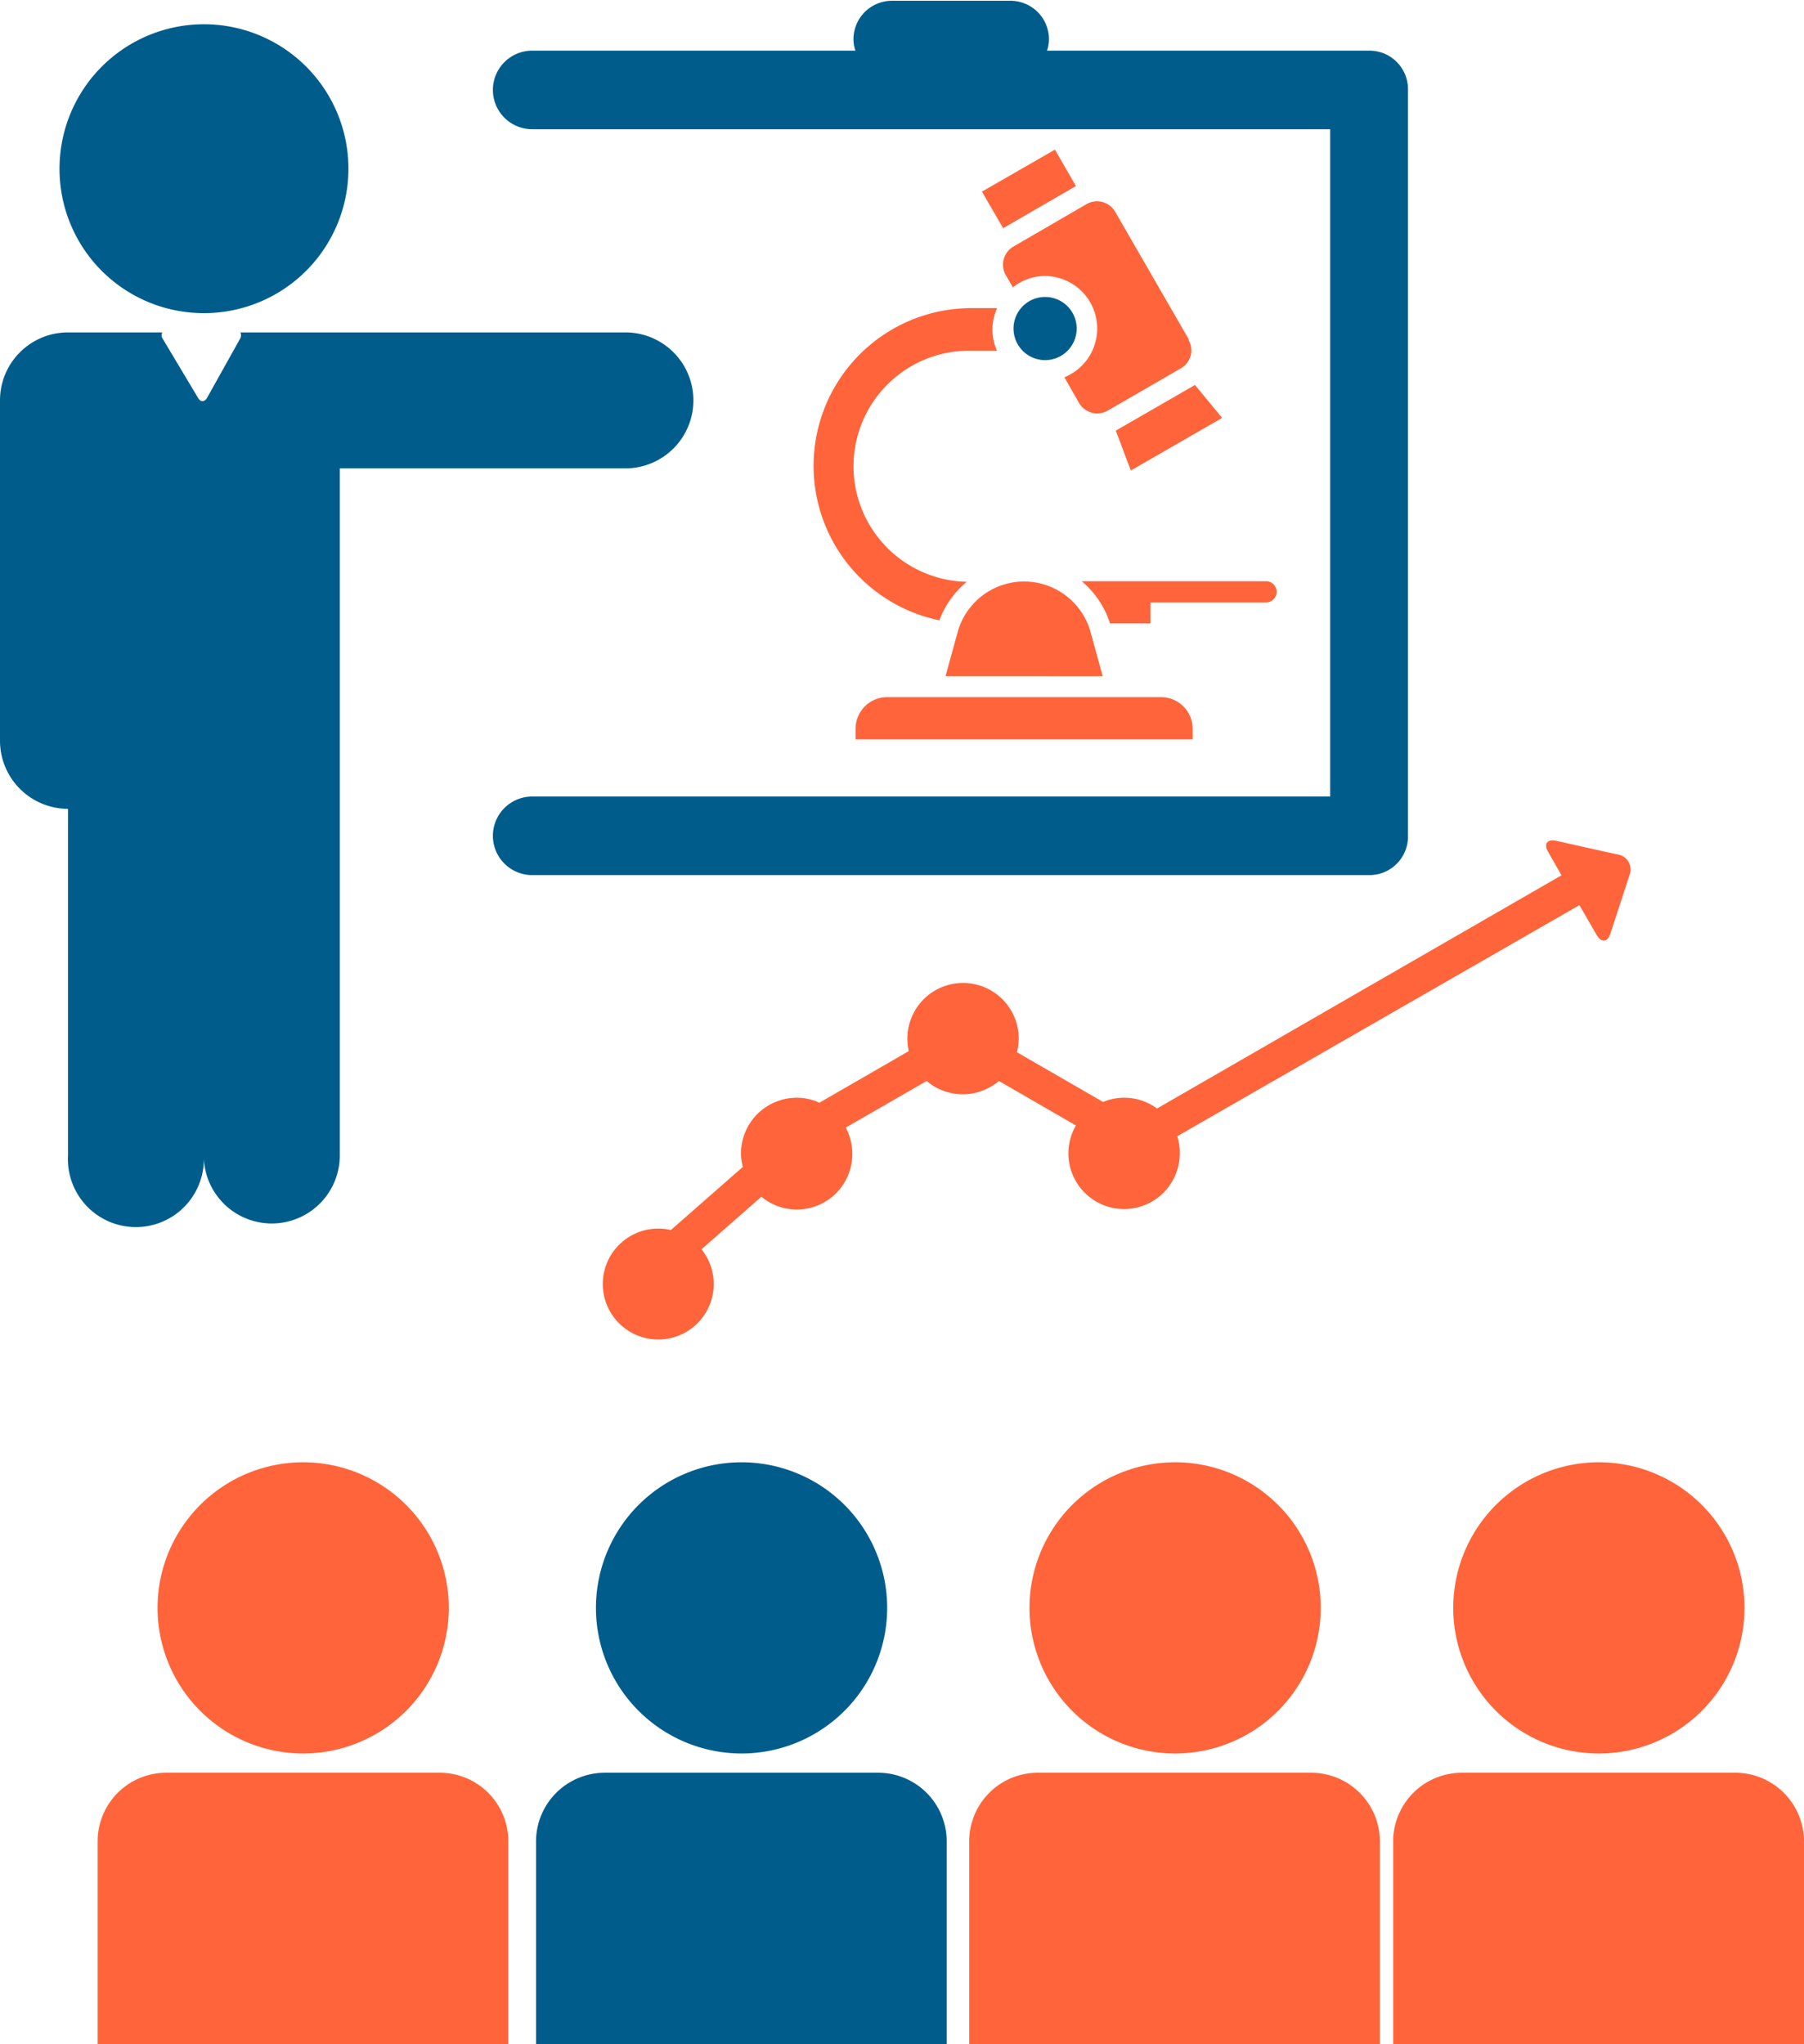
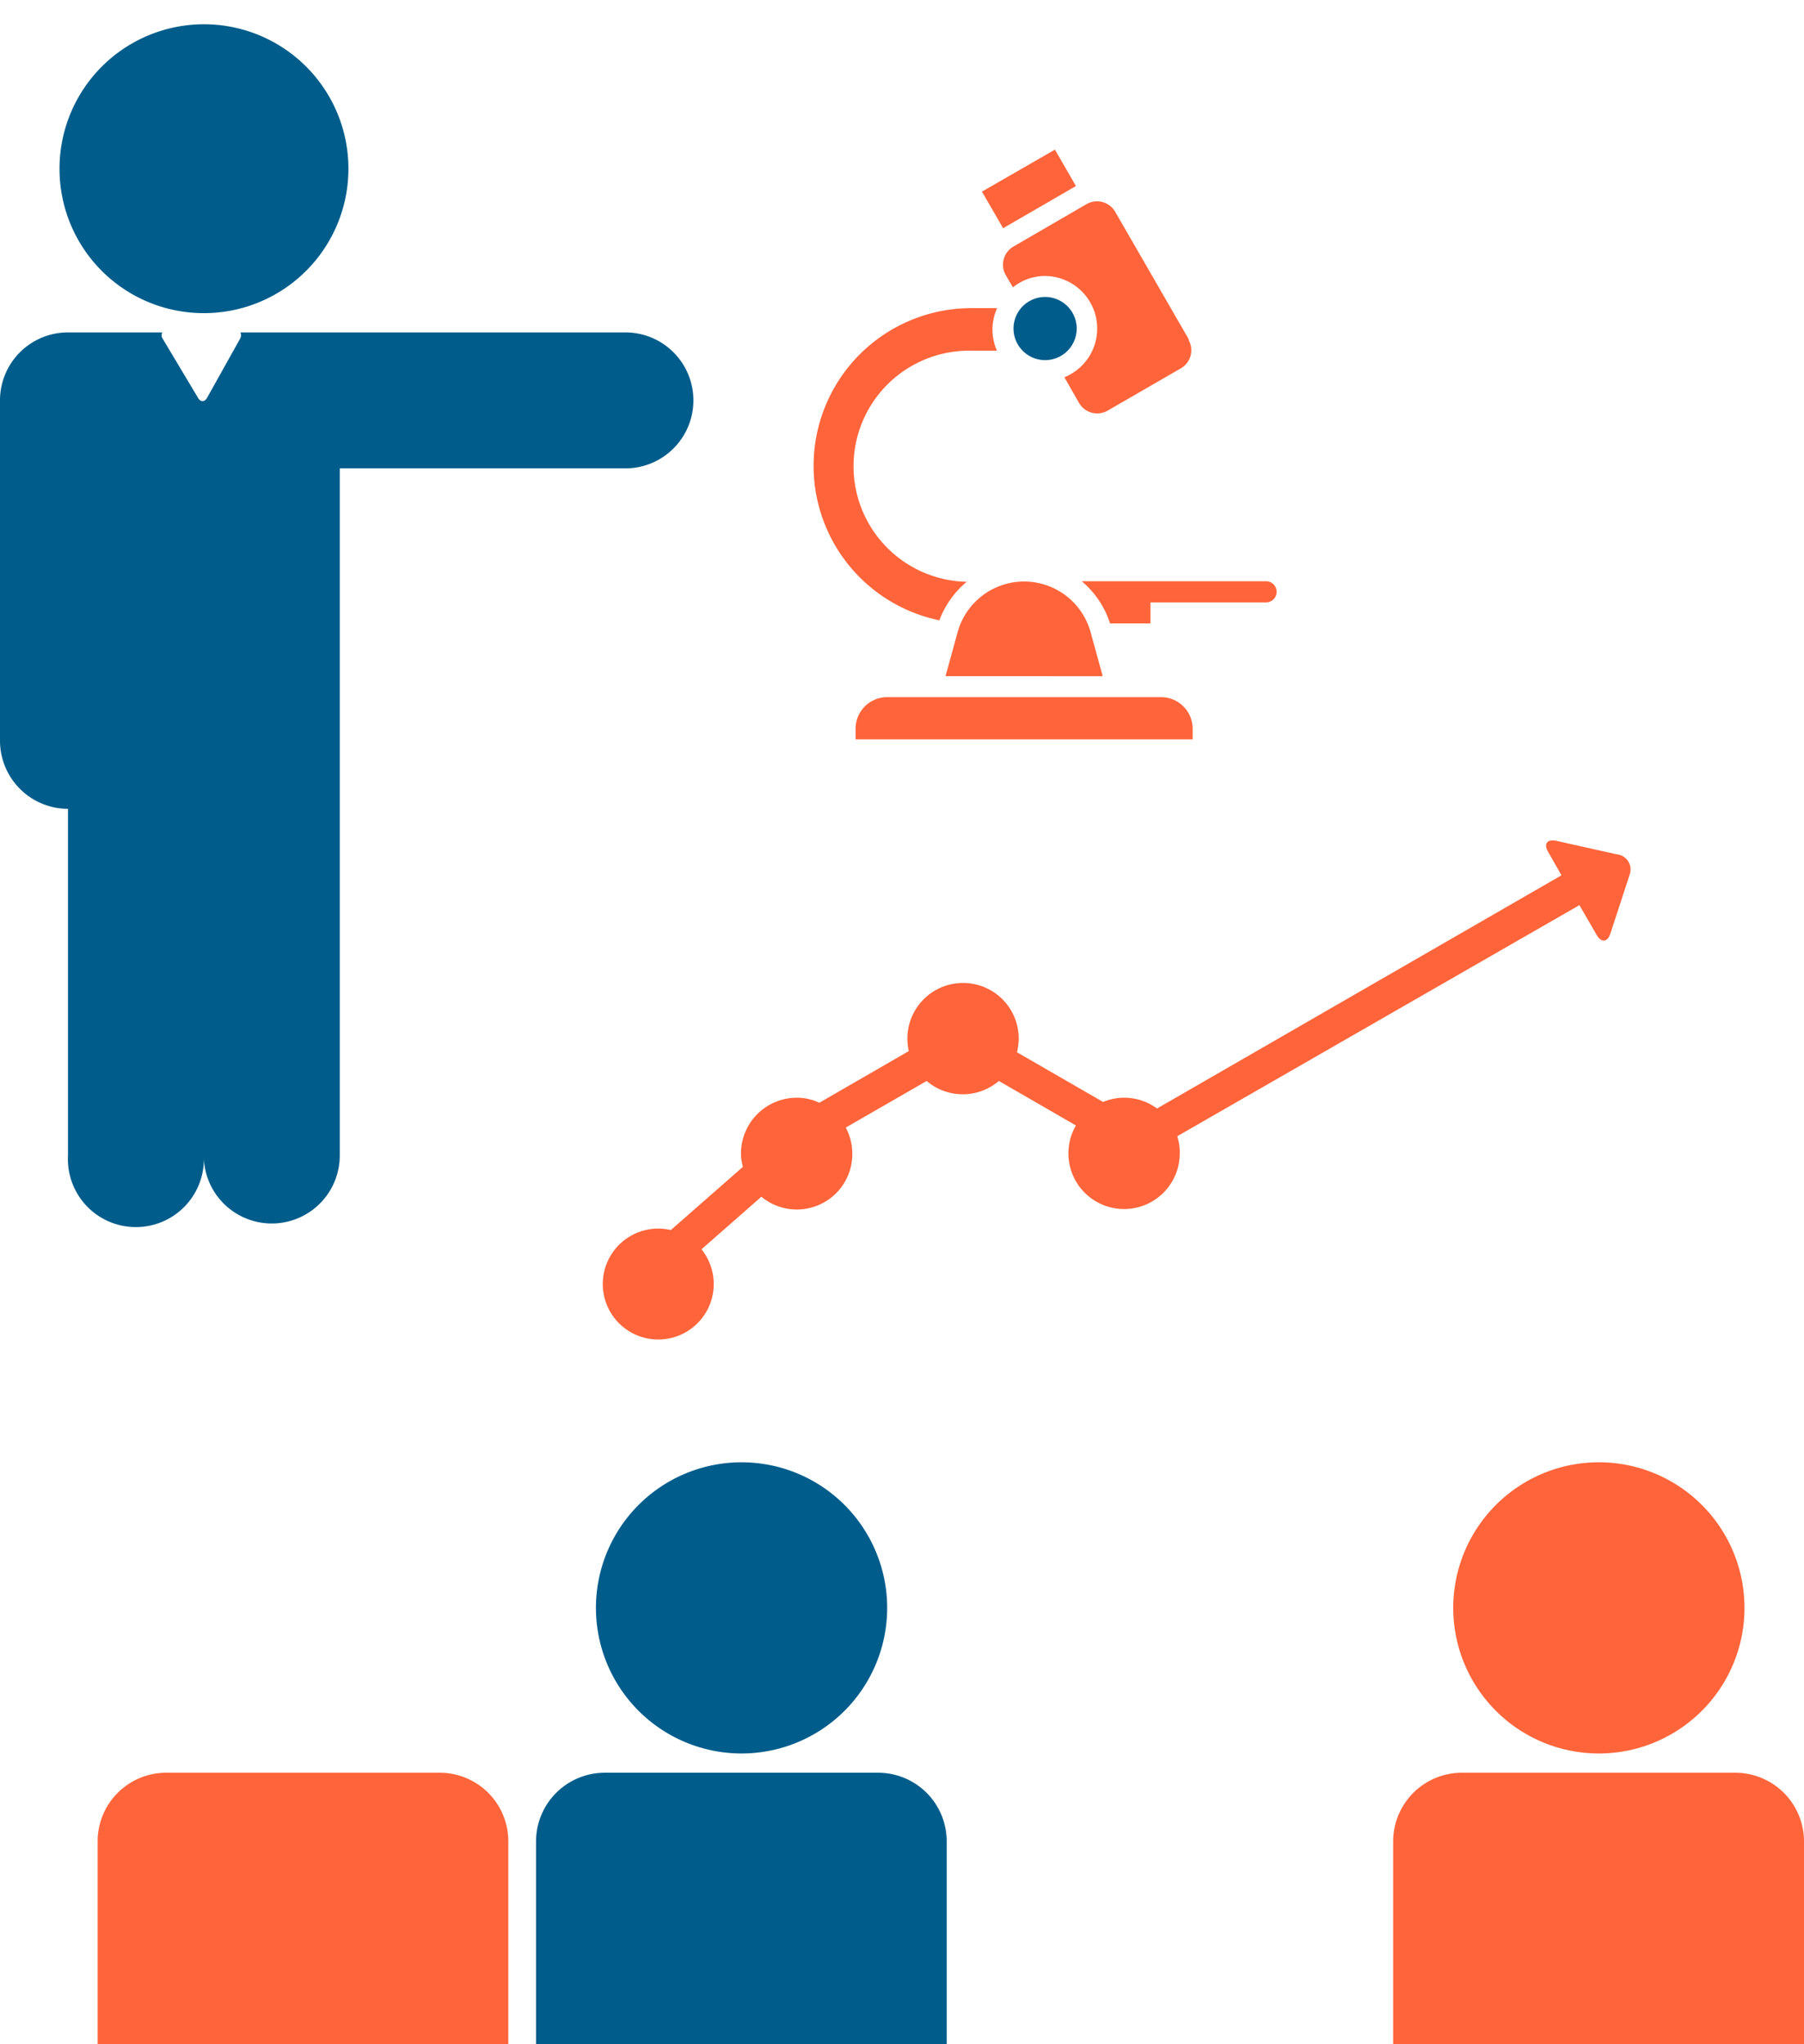
<svg xmlns="http://www.w3.org/2000/svg" viewBox="0 0 93.66 106.14">
  <defs>
    <style>.cls-1{fill:#005d8b;}.cls-2{fill:#ff643a;}</style>
  </defs>
  <g id="Calque_2" data-name="Calque 2">
    <g id="icon_set" data-name="icon set">
      <path class="cls-1" d="M10.58,16.26A7.5,7.5,0,1,0,3.09,8.77,7.49,7.49,0,0,0,10.58,16.26Z" />
      <path class="cls-1" d="M36,20.79a3.53,3.53,0,0,0-3.52-3.53h-20a.36.36,0,0,1,0,.3l-1.72,3.08c-.13.25-.36.25-.49,0L8.43,17.56a.3.3,0,0,1,0-.3H3.53A3.53,3.53,0,0,0,0,20.79V38.43A3.54,3.54,0,0,0,3.53,42V60a3.53,3.53,0,1,0,7.05,0,3.53,3.53,0,0,0,7.06,0V24.32H32.43A3.53,3.53,0,0,0,36,20.79Z" />
-       <path class="cls-1" d="M71.1,2.63H54.36a1.92,1.92,0,0,0,.1-.59,2,2,0,0,0-2-2H46.31a2,2,0,0,0-2,2,1.92,1.92,0,0,0,.1.59H27.63a2,2,0,1,0,0,4.08H69.06V41.36H27.63a2,2,0,0,0,0,4.08H71.1a2,2,0,0,0,2-2V4.67A2,2,0,0,0,71.1,2.63Z" />
-       <path class="cls-2" d="M15.73,91.05A7.56,7.56,0,1,0,8.18,83.5,7.56,7.56,0,0,0,15.73,91.05Z" />
      <path class="cls-2" d="M26.39,106.14V95.61a3.56,3.56,0,0,0-3.56-3.56H8.62a3.56,3.56,0,0,0-3.55,3.56v10.53Z" />
      <path class="cls-2" d="M83,91.05a7.56,7.56,0,1,0-7.55-7.55A7.56,7.56,0,0,0,83,91.05Z" />
      <path class="cls-2" d="M93.66,106.14V95.61a3.57,3.57,0,0,0-3.56-3.56H75.89a3.57,3.57,0,0,0-3.56,3.56v10.53Z" />
-       <path class="cls-2" d="M61,91.05a7.56,7.56,0,1,0-7.55-7.55A7.56,7.56,0,0,0,61,91.05Z" />
-       <path class="cls-2" d="M71.64,106.14V95.61a3.57,3.57,0,0,0-3.55-3.56H53.87a3.56,3.56,0,0,0-3.55,3.56v10.53Z" />
      <path class="cls-1" d="M38.49,91.05a7.56,7.56,0,1,0-7.55-7.55A7.56,7.56,0,0,0,38.49,91.05Z" />
      <path class="cls-1" d="M49.15,106.14V95.61a3.56,3.56,0,0,0-3.55-3.56H31.39a3.57,3.57,0,0,0-3.56,3.56v10.53Z" />
      <path class="cls-2" d="M83.93,44.36l-3.13-.7c-.48-.1-.67.16-.42.58l.69,1.21-21,12.11a2.86,2.86,0,0,0-2.8-.34l-4.47-2.58a3.29,3.29,0,0,0,.09-.71,2.89,2.89,0,0,0-5.78,0,3.41,3.41,0,0,0,.07.65l-4.64,2.68A2.76,2.76,0,0,0,41.36,57a2.9,2.9,0,0,0-2.89,2.89,2.69,2.69,0,0,0,.1.7l-3.74,3.28a2.88,2.88,0,1,0,1.59,1l3.11-2.73a2.88,2.88,0,0,0,4.72-2.23,2.86,2.86,0,0,0-.34-1.36l4.2-2.42a2.89,2.89,0,0,0,3.75,0l4,2.31a2.89,2.89,0,1,0,5.39,1.43,2.73,2.73,0,0,0-.13-.87L82,47l.89,1.54c.25.43.57.39.72-.07l1-3.06A.79.79,0,0,0,83.93,44.36Z" />
      <g id="NewGroupe8">
        <path class="cls-2" d="M46.06,36.2H60.28a1.64,1.64,0,0,1,1.64,1.64v.55H44.42v-.55a1.64,1.64,0,0,1,1.64-1.64Z" />
        <path class="cls-1" d="M54.26,15.42a1.64,1.64,0,1,1-1.64,1.64,1.64,1.64,0,0,1,1.64-1.64Z" />
        <polygon class="cls-2" points="55.86 9.66 54.77 7.77 50.98 9.95 52.08 11.85 55.86 9.66 55.86 9.66 55.86 9.66" />
        <path class="cls-2" d="M57.25,35.11l-.63-2.29a3.58,3.58,0,0,0-6.9,0l-.63,2.29Z" />
        <path class="cls-2" d="M65.75,30.18H56.16a4.74,4.74,0,0,1,1.47,2.19h2.1V31.28h6a.55.55,0,0,0,0-1.1Z" />
        <path class="cls-2" d="M61.73,17.64,57.9,11a1.09,1.09,0,0,0-1.49-.4L52.62,12.8a1.09,1.09,0,0,0-.4,1.49l.37.63a2.66,2.66,0,0,1,1.67-.59,2.73,2.73,0,0,1,1,5.26l.76,1.33a1.09,1.09,0,0,0,1.49.4l3.79-2.19a1.08,1.08,0,0,0,.4-1.49Z" />
        <path class="cls-2" d="M51.76,16H50.44a8.19,8.19,0,0,0-1.67,16.21,4.77,4.77,0,0,1,1.42-2,6,6,0,0,1,.25-12h1.32a2.69,2.69,0,0,1,0-2.19Z" />
-         <polygon class="cls-2" points="57.93 22.36 58.71 24.43 63.45 21.7 62.04 19.99 57.93 22.36 57.93 22.36 57.93 22.36" />
      </g>
    </g>
  </g>
</svg>